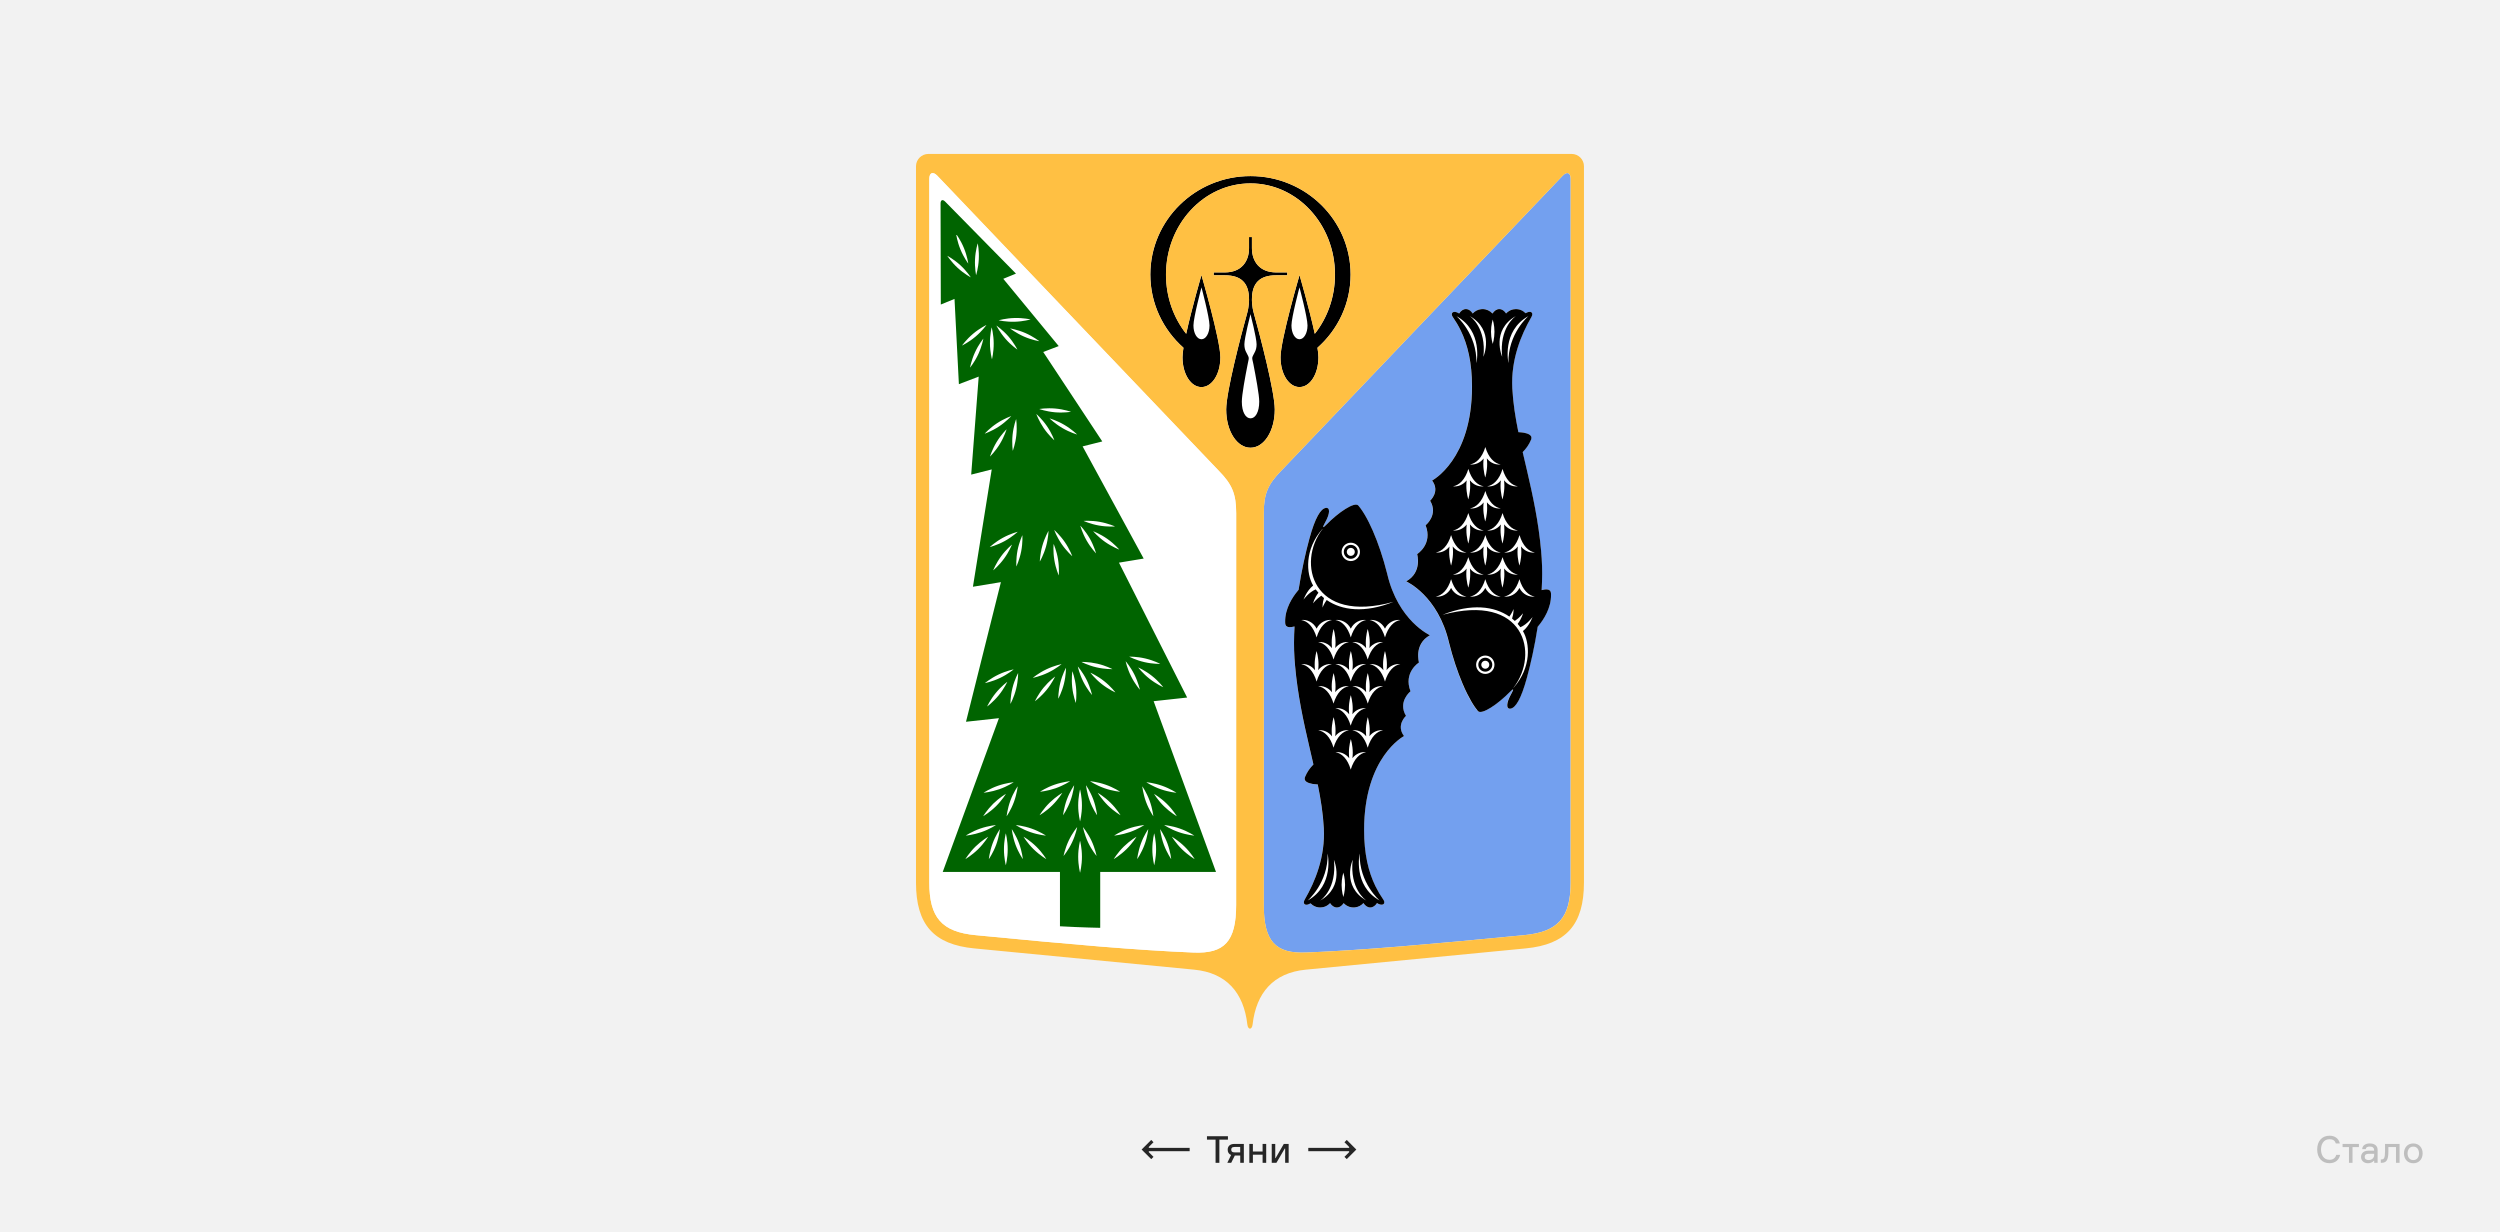
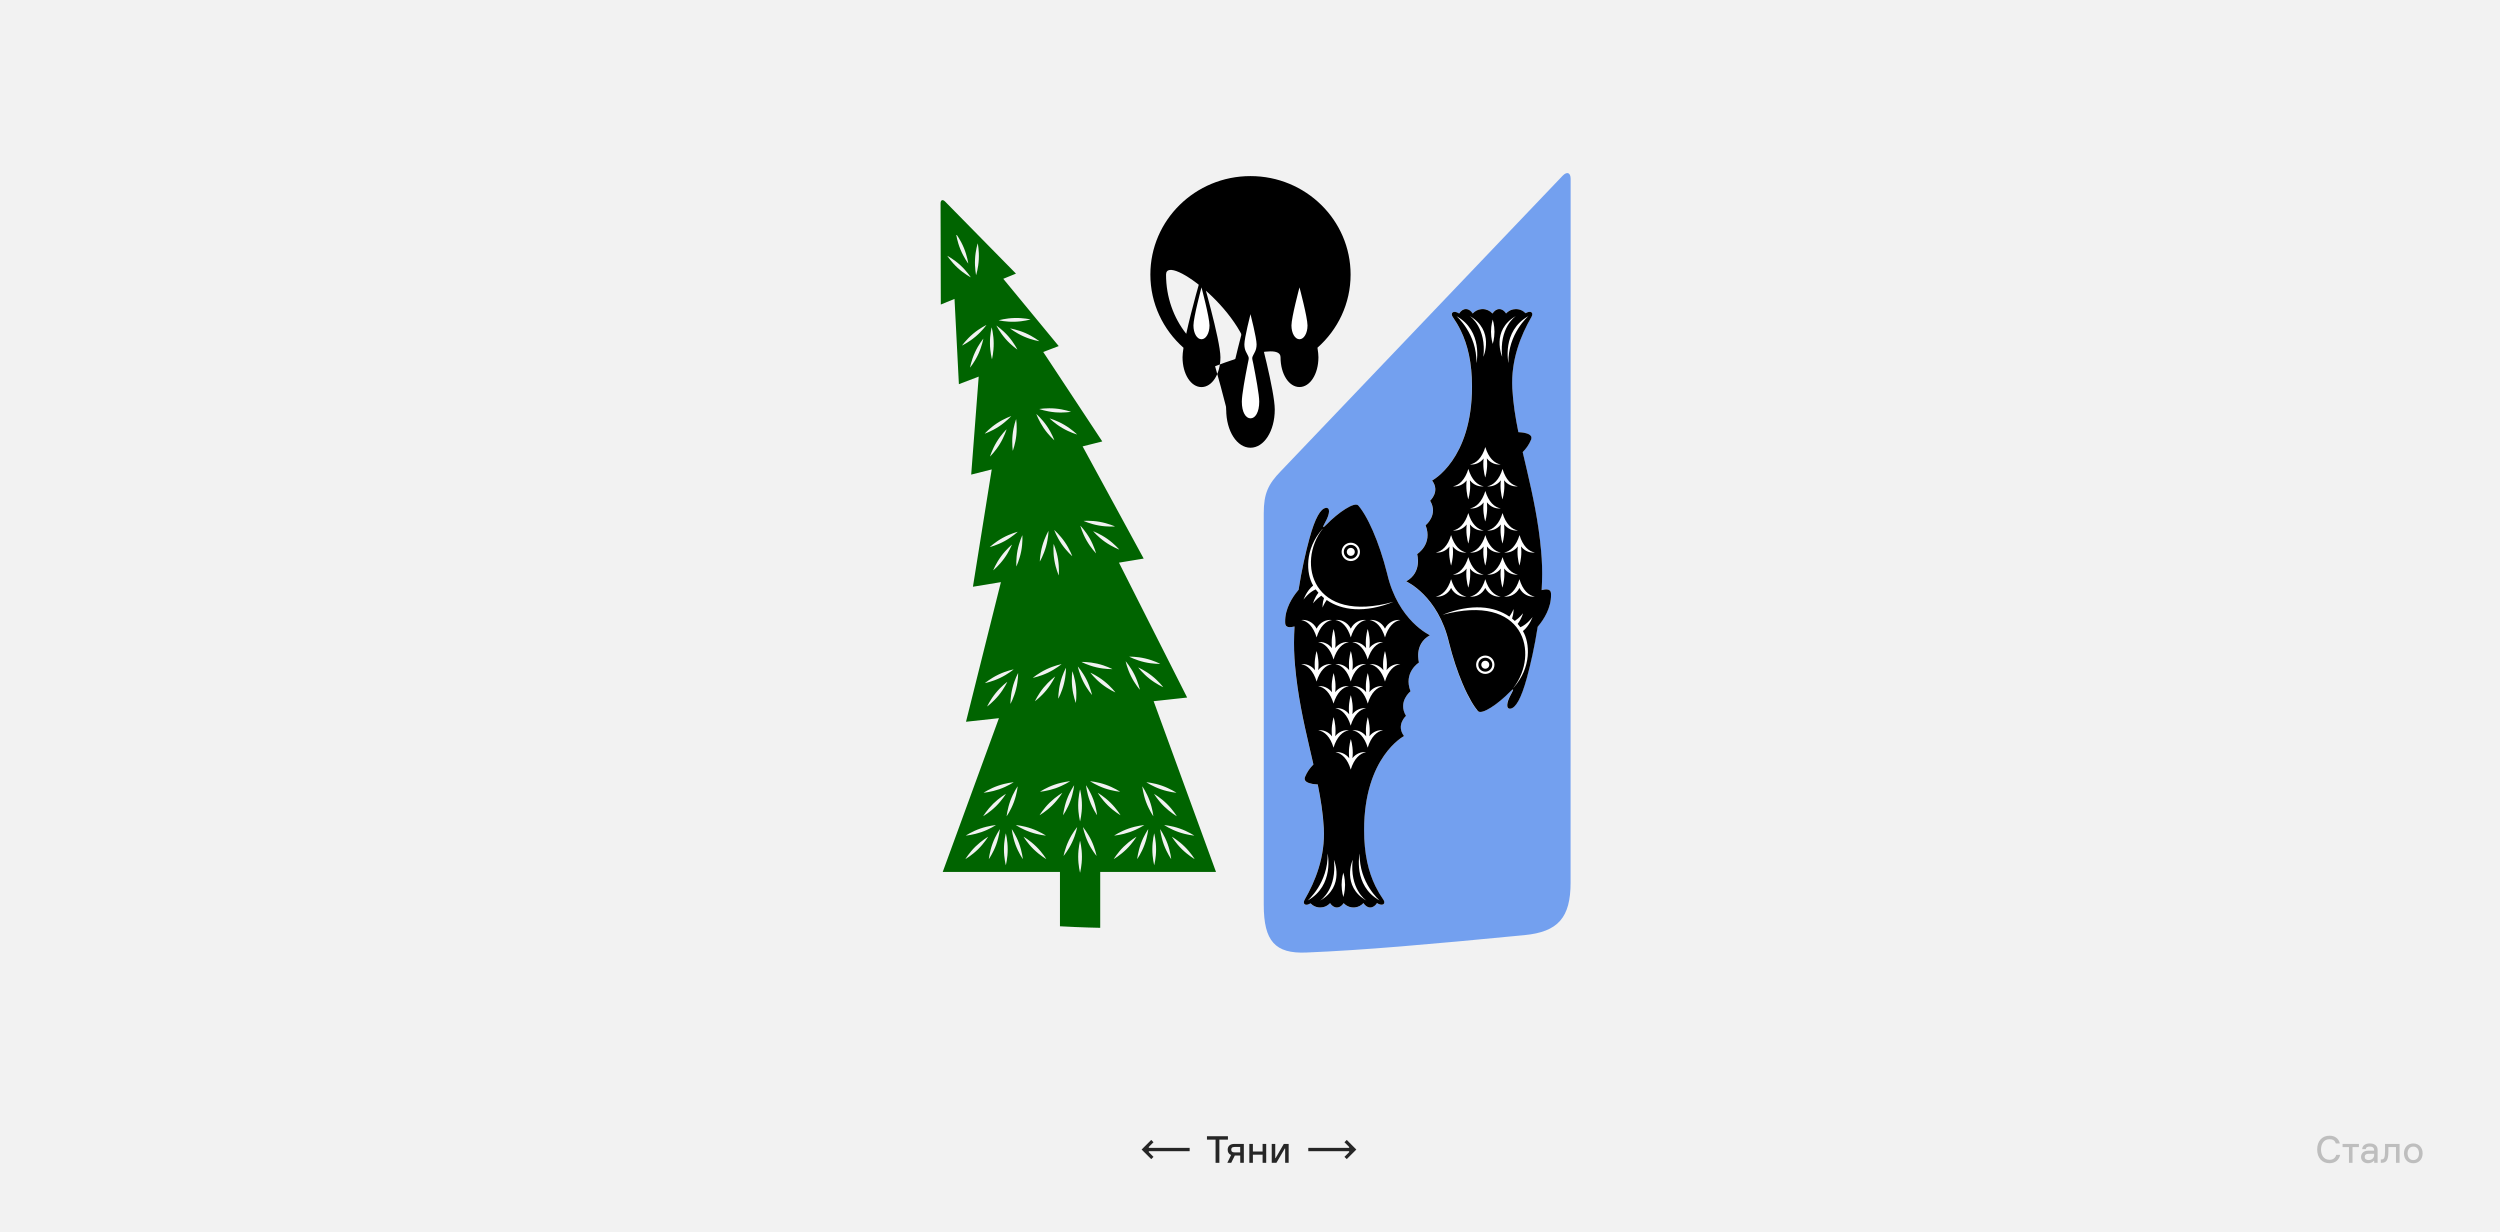
<svg xmlns="http://www.w3.org/2000/svg" version="1.1" id="Слой_1" x="0px" y="0px" viewBox="0 0 5199 2563.1" style="enable-background:new 0 0 5199 2563.1;" xml:space="preserve">
  <style type="text/css">
	.st0{fill:#F2F2F2;}
	.st1{fill:none;}
	.st2{fill:#73A0EF;}
	.st3{fill:#FFC043;}
	.st4{fill:#FFFFFF;}
	.st5{fill:#006400;}
	.st6{fill:#262626;}
	.st7{fill:#BEBEBE;}
</style>
  <rect y="0" class="st0" width="5199" height="2563.1" />
  <g>
    <g>
      <g>
        <path class="st1" d="M1949.1,365.3c-9-9.3-16.5-6.2-16.5,6.7v1463.5c0,72.9,26,102.5,96,109.3c199.2,19.3,334.4,31.3,453.5,36.2     c64.4,2.6,88.6-23.2,88.6-99.2v-814.1c0-41.1-9-60.7-36.1-88.4L1949.1,365.3z" />
        <path class="st1" d="M3249.9,365.3l-585.6,613.9c-27.1,27.7-36.1,47.3-36.1,88.4v814.1c0,75.9,24,101.8,88.3,99.2     c119.1-4.9,254.4-16.9,453.8-36.2c70-6.8,96-36.4,96-109.3V372C3266.3,359,3258.9,356,3249.9,365.3z" />
-         <path d="M2808.7,571c0-113.1-93.2-204.8-208.2-204.8s-208.2,91.7-208.2,204.8c0,60.4,26.6,114.7,68.9,152.2     c-1.3,8.1-2,14.8-2,19.8c0,35.3,17.6,62,39.4,62s39.4-26.7,39.4-62c0-35.9-39.4-171-39.4-171s-20.3,69.6-31.7,122.2     c-26.2-33.1-42-76.1-42-123.1c0-104.7,78.7-189.7,175.7-189.7s175.7,84.9,175.7,189.7c0,47-15.8,89.9-42,123.1     c-11.5-52.6-31.7-122.2-31.7-122.2S2663,707,2663,742.9c0,35.3,17.6,62,39.4,62s39.4-26.7,39.4-62c0-4.9-0.7-11.7-2-19.8     C2782.1,685.7,2808.7,631.4,2808.7,571z" />
+         <path d="M2808.7,571c0-113.1-93.2-204.8-208.2-204.8s-208.2,91.7-208.2,204.8c0,60.4,26.6,114.7,68.9,152.2     c-1.3,8.1-2,14.8-2,19.8c0,35.3,17.6,62,39.4,62s39.4-26.7,39.4-62c0-35.9-39.4-171-39.4-171s-20.3,69.6-31.7,122.2     c-26.2-33.1-42-76.1-42-123.1s175.7,84.9,175.7,189.7c0,47-15.8,89.9-42,123.1     c-11.5-52.6-31.7-122.2-31.7-122.2S2663,707,2663,742.9c0,35.3,17.6,62,39.4,62s39.4-26.7,39.4-62c0-4.9-0.7-11.7-2-19.8     C2782.1,685.7,2808.7,631.4,2808.7,571z" />
        <path d="M2651,851.6c0-36.7-30.6-154.1-43.6-200.3c-4.2-14.8-3.9-28.4-3.9-28.4c0-34.2,16.1-50.4,50.4-50.4h23.1v-6h-23.1     c-34.2,0-50.4-22.6-50.4-50.4V493h-6v23.1c0,27.8-16.1,50.4-50.4,50.4H2524v6h23.1c34.2,0,50.4,16.1,50.4,50.4     c0,0,0.3,13.5-3.9,28.4c-13,46.2-43.6,163.7-43.6,200.3c0,45.3,22.6,79.5,50.5,79.5S2651,896.9,2651,851.6z" />
        <g>
          <path class="st1" d="M2651,851.6c0-36.7-30.6-154.1-43.6-200.3c-4.2-14.8-3.9-28.4-3.9-28.4c0-34.2,16.1-50.4,50.4-50.4h23.1v-6      h-23.1c-34.2,0-50.4-22.6-50.4-50.4V493h-6v23.1c0,27.8-16.1,50.4-50.4,50.4H2524v6h23.1c34.2,0,50.4,16.1,50.4,50.4      c0,0,0.3,13.5-3.9,28.4c-13,46.2-43.6,163.7-43.6,200.3c0,45.3,22.6,79.5,50.5,79.5S2651,896.9,2651,851.6z" />
          <path class="st1" d="M2461.2,723.1c-1.3,8.1-2,14.8-2,19.8c0,35.3,17.6,62,39.4,62s39.4-26.7,39.4-62c0-35.9-39.4-171-39.4-171      s-20.3,69.6-31.7,122.2c-26.2-33.1-42-76.1-42-123.1c0-104.7,78.7-189.7,175.7-189.7s175.7,84.9,175.7,189.7      c0,47-15.8,89.9-42,123.1c-11.5-52.6-31.7-122.2-31.7-122.2S2663,707,2663,742.9c0,35.3,17.6,62,39.4,62s39.4-26.7,39.4-62      c0-4.9-0.7-11.7-2-19.8c42.3-37.5,68.9-91.8,68.9-152.2c0-113.1-93.2-204.8-208.2-204.8s-208.2,91.7-208.2,204.8      C2392.3,631.4,2418.9,685.7,2461.2,723.1z" />
          <path class="st2" d="M3266.3,372c0-12.9-7.4-16-16.5-6.7l-585.6,613.9c-27.1,27.7-36.1,47.3-36.1,88.4v814.1      c0,75.9,24,101.8,88.3,99.2c119.1-4.9,254.4-16.9,453.8-36.2c70-6.8,96-36.4,96-109.3L3266.3,372L3266.3,372z" />
-           <path class="st3" d="M3268.3,320.1H1930.7c-14.2,0-25.8,11.6-25.8,25.8v1489.5c0,87.9,37.4,128.8,121.1,136.9l457.3,44.2      c67.7,6.5,103.2,48.4,110.7,114c1.3,11.6,9.6,11.6,10.9,0c7.5-65.6,43.1-107.5,110.7-114l457.3-44.2      c83.7-8.1,121.1-49,121.1-136.9V345.9C3294.1,331.7,3282.5,320.1,3268.3,320.1z M3170.3,1944.7      c-199.4,19.3-334.6,31.4-453.8,36.2c-64.3,2.6-88.3-23.3-88.3-99.2v-814.1c0-41.1,9-60.7,36.1-88.4l585.6-613.9      c9-9.3,16.5-6.2,16.5,6.7v1463.5C3266.3,1908.3,3240.3,1937.9,3170.3,1944.7z M2600.5,366.2c115,0,208.2,91.7,208.2,204.8      c0,60.4-26.6,114.7-68.9,152.2c1.3,8.1,2,14.8,2,19.8c0,35.3-17.6,62-39.4,62s-39.4-26.7-39.4-62c0-35.9,39.4-171,39.4-171      s20.3,69.6,31.7,122.2c26.2-33.1,42-76.1,42-123.1c0-104.7-78.7-189.7-175.7-189.7s-175.7,84.9-175.7,189.7      c0,47,15.8,89.9,42,123.1c11.5-52.6,31.7-122.2,31.7-122.2s39.4,135.1,39.4,171c0,35.3-17.6,62-39.4,62s-39.4-26.7-39.4-62      c0-4.9,0.7-11.7,2-19.8c-42.3-37.5-68.9-91.8-68.9-152.2C2392.3,457.9,2485.5,366.2,2600.5,366.2z M2570.7,1881.7      c0,76-24.2,101.8-88.6,99.2c-119-4.9-254.3-16.9-453.5-36.2c-70-6.8-96-36.4-96-109.3V372c0-12.9,7.4-16,16.5-6.7l585.6,613.9      c27.1,27.7,36.1,47.3,36.1,88.4L2570.7,1881.7L2570.7,1881.7z M2600.5,931.1c-27.9,0-50.5-34.2-50.5-79.5      c0-36.7,30.6-154.1,43.6-200.3c4.2-14.8,3.9-28.4,3.9-28.4c0-34.2-16.1-50.4-50.4-50.4H2524v-6h23.1c34.2,0,50.4-22.6,50.4-50.4      V493h6v23.1c0,27.8,16.1,50.4,50.4,50.4h23.1v6h-23.1c-34.2,0-50.4,16.1-50.4,50.4c0,0-0.3,13.5,3.9,28.4      c13,46.2,43.6,163.7,43.6,200.3C2651,896.9,2628.4,931.1,2600.5,931.1z" />
        </g>
      </g>
      <g>
        <g>
-           <path class="st4" d="M2570.7,1881.7c0,76-24.2,101.8-88.6,99.2c-119-4.9-254.3-16.9-453.5-36.2c-70-6.8-96-36.4-96-109.3V372      c0-12.9,7.4-16,16.5-6.7l585.6,613.9c27.1,27.7,36.1,47.3,36.1,88.4L2570.7,1881.7L2570.7,1881.7z" />
-         </g>
+           </g>
      </g>
      <path class="st4" d="M2498.6,705.5c9.2,0,16.7-12.4,16.7-28.7c0-16.6-16.7-79.2-16.7-79.2s-16.7,62.6-16.7,79.2    C2481.9,693.2,2489.3,705.5,2498.6,705.5z" />
      <path class="st4" d="M2610,731.3c2-4,3.2-9.3,3.2-15.2c0-13.2-12.7-62.8-12.7-62.8s-12.7,49.6-12.7,62.8c0,6,1.2,11.3,3.2,15.2    c7.4,14.7,6.8,10.2,3.7,25.8c-5.3,26.6-12.2,64.2-12.2,78.1c0,22,8.1,34.8,18.1,34.8s18.1-12.8,18.1-34.8c0-13.9-7-51.5-12.2-78.1    C2603.2,741.5,2602.6,746,2610,731.3z" />
      <path class="st4" d="M2702.4,597.6c0,0-16.7,62.6-16.7,79.2c0,16.4,7.5,28.7,16.7,28.7s16.7-12.4,16.7-28.7    C2719.1,660.2,2702.4,597.6,2702.4,597.6z" />
      <path class="st5" d="M2468.8,1450.6L2327,1170.1l51.4-8.5l-127-233.3l40.9-10.3l-122.8-186l32.2-12.3l-115.3-139.9l26.4-10.8    l-147.2-149.7c-5.3-5.4-9.7-3.6-9.6,4l0.5,210l28.5-11.7l9.1,177.3l41.2-15.7L2019.7,987l42.7-10.8l-39.1,244l58.2-9.6    l-72.6,290.4l68.5-7.5l-116.9,319.8h243.8v113c44.8,2.5,83.7,3.2,83.7,3.2v-116.2h240.8l-129.7-355.1L2468.8,1450.6z     M2375.5,1635.2c0,0,8.8,12.6,15.2,29.8c6.3,17.2,7.8,32.5,7.8,32.5s-8.8-12.6-15.2-29.8C2377,1650.5,2375.5,1635.2,2375.5,1635.2    z M2379.6,1715.8c0,0-12.7,8.6-30,14.6s-32.6,7.3-32.6,7.3s12.7-8.6,30-14.6C2364.3,1717,2379.6,1715.8,2379.6,1715.8z     M2252.1,1720c0,0,9.9,11.8,17.7,28.3c7.8,16.6,10.6,31.7,10.6,31.7s-9.9-11.8-17.7-28.3C2254.9,1735.1,2252.1,1720,2252.1,1720z     M2266.3,1665.5c-6.3-17.2-7.8-32.5-7.8-32.5s8.8,12.6,15.2,29.8c6.3,17.2,7.8,32.5,7.8,32.5S2272.6,1682.7,2266.3,1665.5z     M2266.8,1624.6c0,0,15.3,1.2,32.6,7.3c17.3,6,30,14.6,30,14.6s-15.3-1.2-32.6-7.3C2279.5,1633.1,2266.8,1624.6,2266.8,1624.6z     M2250,1674.9c0,18.3-3.9,33.2-3.9,33.2s-3.9-14.9-3.9-33.2c0-18.3,3.9-33.2,3.9-33.2S2250,1656.6,2250,1674.9z M2218.6,1662.8    c6.3-17.2,15.2-29.8,15.2-29.8s-1.5,15.3-7.8,32.5s-15.2,29.8-15.2,29.8S2212.3,1680,2218.6,1662.8z M2195.4,1639.2    c-17.3,6-32.6,7.3-32.6,7.3s12.7-8.6,30-14.6s32.6-7.3,32.6-7.3S2212.7,1633.1,2195.4,1639.2z M2229.5,1751.7    c-7.8,16.6-17.7,28.3-17.7,28.3s2.8-15.1,10.6-31.7s17.7-28.3,17.7-28.3S2237.4,1735.1,2229.5,1751.7z M2145.1,1723.1    c17.3,6,30,14.6,30,14.6s-15.3-1.2-32.6-7.3c-17.3-6-30-14.6-30-14.6S2127.8,1717,2145.1,1723.1z M2108.6,1667.7    c-6.3,17.2-15.2,29.8-15.2,29.8s1.5-15.3,7.8-32.5s15.2-29.8,15.2-29.8S2114.9,1650.5,2108.6,1667.7z M2075.5,1634    c17.3-6,32.6-7.3,32.6-7.3s-12.7,8.6-30,14.6s-32.6,7.3-32.6,7.3S2058.2,1640,2075.5,1634z M2065.5,1671.4    c13.1-12.8,26.4-20.5,26.4-20.5s-7.9,13.2-20.9,26c-13.1,12.8-26.4,20.5-26.4,20.5S2052.5,1684.3,2065.5,1671.4z M2038.5,1723.1    c17.3-6,32.6-7.3,32.6-7.3s-12.7,8.6-30,14.6s-32.6,7.3-32.6,7.3S2021.2,1729.1,2038.5,1723.1z M2034,1766.1    c-13.1,12.8-26.4,20.5-26.4,20.5s7.9-13.2,20.9-26c13.1-12.8,26.4-20.5,26.4-20.5S2047,1753.3,2034,1766.1z M2071.6,1756.8    c-6.3,17.2-15.2,29.8-15.2,29.8s1.5-15.3,7.8-32.5s15.2-29.8,15.2-29.8S2077.9,1739.6,2071.6,1756.8z M2091.7,1799.4    c0,0-3.9-14.9-3.9-33.2c0-18.3,3.9-33.2,3.9-33.2s3.9,14.9,3.9,33.2C2095.7,1784.5,2091.7,1799.4,2091.7,1799.4z M2111.9,1756.8    c-6.3-17.2-7.8-32.5-7.8-32.5s8.8,12.6,15.2,29.8c6.3,17.2,7.8,32.5,7.8,32.5S2118.3,1774,2111.9,1756.8z M2149.5,1766.1    c-13.1-12.8-20.9-26-20.9-26s13.3,7.6,26.4,20.5c13.1,12.8,20.9,26,20.9,26S2162.6,1778.9,2149.5,1766.1z M2161.9,1695.3    c0,0,7.9-13.2,20.9-26c13.1-12.8,26.4-20.5,26.4-20.5s-7.9,13.2-20.9,26C2175.3,1687.7,2161.9,1695.3,2161.9,1695.3z     M2246.1,1814.9c0,0-3.9-14.9-3.9-33.2c0-18.3,3.9-33.2,3.9-33.2s3.9,14.9,3.9,33.2S2246.1,1814.9,2246.1,1814.9z M2282.9,1648.8    c0,0,13.3,7.6,26.4,20.5c13.1,12.8,20.9,26,20.9,26s-13.3-7.6-26.4-20.5C2290.8,1662,2282.9,1648.8,2282.9,1648.8z M2342.5,1766.1    c-13.1,12.8-26.4,20.5-26.4,20.5s7.9-13.2,20.9-26c13.1-12.8,26.4-20.5,26.4-20.5S2355.6,1753.3,2342.5,1766.1z M2380.1,1756.8    c-6.3,17.2-15.2,29.8-15.2,29.8s1.5-15.3,7.8-32.5s15.2-29.8,15.2-29.8S2386.5,1739.6,2380.1,1756.8z M2400.3,1799.4    c0,0-3.9-14.9-3.9-33.2c0-18.3,3.9-33.2,3.9-33.2s3.9,14.9,3.9,33.2S2400.3,1799.4,2400.3,1799.4z M2420.4,1756.8    c-6.3-17.2-7.8-32.5-7.8-32.5s8.8,12.6,15.2,29.8c6.3,17.2,7.8,32.5,7.8,32.5S2426.8,1774,2420.4,1756.8z M2458,1766.1    c-13.1-12.8-20.9-26-20.9-26s13.3,7.6,26.4,20.5c13.1,12.8,20.9,26,20.9,26S2471.1,1778.9,2458,1766.1z M2483.6,1737.7    c0,0-15.3-1.2-32.6-7.3c-17.3-6-30-14.6-30-14.6s15.3,1.2,32.6,7.3C2470.9,1729.1,2483.6,1737.7,2483.6,1737.7z M2420.9,1677    c-13.1-12.8-20.9-26-20.9-26s13.3,7.6,26.4,20.5c13.1,12.8,20.9,26,20.9,26S2434,1689.8,2420.9,1677z M2446.5,1648.6    c0,0-15.3-1.2-32.6-7.3c-17.3-6-30-14.6-30-14.6s15.3,1.2,32.6,7.3C2433.7,1640,2446.5,1648.6,2446.5,1648.6z M2390.6,1411.6    c-14.4-11.3-23.6-23.6-23.6-23.6s14.1,6.1,28.5,17.5c14.4,11.3,23.6,23.6,23.6,23.6S2405,1422.9,2390.6,1411.6z M2237.3,1461.9    c0,0-5.5-14.3-7.5-32.6c-2-18.2,0.3-33.4,0.3-33.4s5.5,14.3,7.5,32.6C2239.6,1446.7,2237.3,1461.9,2237.3,1461.9z M2179.4,1398.9    c-16.5,7.9-31.6,10.8-31.6,10.8s11.7-9.9,28.3-17.8c16.5-7.9,31.6-10.8,31.6-10.8S2195.9,1391,2179.4,1398.9z M2194.2,1406.9    c0,0-6.4,14-18,28.2s-24,23.2-24,23.2s6.4-14,18-28.2C2181.8,1416,2194.2,1406.9,2194.2,1406.9z M2205,1419.9    c4.4-17.8,11.8-31.2,11.8-31.2s0.2,15.4-4.2,33.1c-4.4,17.8-11.8,31.2-11.8,31.2S2200.6,1437.7,2205,1419.9z M2201.8,1196.7    c0,0-6.3-14-9.2-32.1c-3-18.1-1.5-33.4-1.5-33.4s6.3,14,9.2,32.1C2203.2,1181.4,2201.8,1196.7,2201.8,1196.7z M2180.5,1104    c0,0-0.3,15.4-5.3,33s-12.8,30.8-12.8,30.8s0.3-15.4,5.3-33C2172.7,1117.3,2180.5,1104,2180.5,1104z M2155.1,860.9    c0,0,11.6,10,22,25.1s15.5,29.6,15.5,29.6s-11.6-10-22-25.1C2160.3,875.3,2155.1,860.9,2155.1,860.9z M2279.4,1150.8    c0,0-10.7-11-19.8-26.9s-13-30.8-13-30.8s10.7,11,19.8,26.9C2275.4,1136,2279.4,1150.8,2279.4,1150.8z M2214.3,1127.2    c10.4,15.1,15.6,29.5,15.6,29.5s-11.6-10-22-25.1s-15.6-29.5-15.6-29.5S2203.9,1112.1,2214.3,1127.2z M2282,1380.2    c17.9,4.1,31.4,11.3,31.4,11.3s-15.4,0.5-33.2-3.7c-17.9-4.1-31.4-11.3-31.4-11.3S2264.1,1376.1,2282,1380.2z M2259.7,1413.9    c8.2,16.4,11.3,31.4,11.3,31.4s-10.1-11.5-18.3-27.9s-11.3-31.4-11.3-31.4S2251.5,1397.5,2259.7,1413.9z M2267.5,1398.9    c0,0,14.1,6.1,28.5,17.5c14.4,11.3,23.6,23.6,23.6,23.6s-14.1-6.1-28.5-17.5C2276.7,1411.2,2267.5,1398.9,2267.5,1398.9z     M2370.5,1434.4c0,0-10.1-11.5-18.3-27.9s-11.3-31.4-11.3-31.4s10.1,11.5,18.3,27.9C2367.3,1419.4,2370.5,1434.4,2370.5,1434.4z     M2412.9,1380.6c0,0-15.4,0.5-33.2-3.7c-17.9-4.1-31.4-11.3-31.4-11.3s15.3-0.5,33.2,3.7    C2399.3,1373.4,2412.9,1380.6,2412.9,1380.6z M2327.6,1142.9c0,0-14.4-5.4-29.4-15.9s-24.9-22.3-24.9-22.3s14.4,5.4,29.4,15.9    C2317.7,1131.1,2327.6,1142.9,2327.6,1142.9z M2318.8,1094.8c0,0-15.3,1.3-33.4-1.9c-18-3.2-32-9.6-32-9.6s15.3-1.3,33.4,1.9    C2304.8,1088.4,2318.8,1094.8,2318.8,1094.8z M2209.4,890.2c-15.8-9.2-26.7-20.1-26.7-20.1s14.8,4.1,30.6,13.4    c15.8,9.2,26.7,20.1,26.7,20.1S2225.2,899.5,2209.4,890.2z M2193.9,857.4c-18.2-1.6-32.7-6.8-32.7-6.8s15.1-2.6,33.4-1    c18.2,1.6,32.7,6.8,32.7,6.8S2212.1,859,2193.9,857.4z M2113.6,904.9c-1.9,18.2-7.4,32.6-7.4,32.6s-2.3-15.2-0.4-33.4    c1.9-18.2,7.4-32.6,7.4-32.6S2115.5,886.7,2113.6,904.9z M2091,704.6c-12-13.8-18.9-27.6-18.9-27.6s12.7,8.6,24.8,22.4    c12,13.8,18.9,27.6,18.9,27.6S2103,718.4,2091,704.6z M2062.9,747.1c0,0-4.1-14.8-4.2-33.1c-0.2-18.3,3.6-33.2,3.6-33.2    s4.1,14.8,4.2,33.1C2066.7,732.2,2062.9,747.1,2062.9,747.1z M2129.4,699.9c-16.8-7.4-28.8-16.9-28.8-16.9s15.2,2.4,32,9.7    c16.8,7.4,28.8,16.9,28.8,16.9S2146.2,707.3,2129.4,699.9z M2110.1,669.1c-18.3,0.5-33.3-3-33.3-3s14.7-4.3,33.1-4.8    s33.3,3,33.3,3S2128.5,668.6,2110.1,669.1z M2035.5,539.3c-0.9,18.3-5.6,32.9-5.6,32.9s-3.2-15-2.2-33.3    c0.9-18.3,5.6-32.9,5.6-32.9S2036.5,521,2035.5,539.3z M2013.6,548.1c0,0-9.3-12.3-16.2-29.2c-7-16.9-9-32.2-9-32.2    s9.3,12.3,16.2,29.2C2011.6,532.9,2013.6,548.1,2013.6,548.1z M1970,532c0,0,13.6,7.1,27.1,19.5s21.8,25.3,21.8,25.3    s-13.6-7.1-27.1-19.5C1978.3,544.9,1970,532,1970,532z M2023.5,694.2c14-11.8,27.9-18.4,27.9-18.4s-8.8,12.6-22.9,24.4    c-14,11.8-27.9,18.4-27.9,18.4S2009.5,706,2023.5,694.2z M2034.7,736c-7.6,16.7-17.4,28.5-17.4,28.5s2.6-15.1,10.3-31.8    c7.6-16.7,17.4-28.5,17.4-28.5S2042.3,719.3,2034.7,736z M2073.2,880.3c15.3-10.1,29.8-15,29.8-15s-10.2,11.4-25.5,21.6    c-15.3,10.1-29.8,15-29.8,15S2057.9,890.4,2073.2,880.3z M2058.8,949.4c0,0,4.4-14.7,13.9-30.4s20.6-26.3,20.6-26.3    s-4.4,14.7-13.9,30.4C2069.9,938.8,2058.8,949.4,2058.8,949.4z M2123.7,1146.3c-3.5,18-10.1,31.8-10.1,31.8s-1-15.3,2.4-33.3    c3.5-18,10.1-31.8,10.1-31.8S2127.2,1128.3,2123.7,1146.3z M2085.5,1118.4c16.1-8.8,31-12.5,31-12.5s-11.2,10.5-27.2,19.3    c-16.1,8.8-31,12.5-31,12.5S2069.4,1127.2,2085.5,1118.4z M2088.1,1161.6c-10.8,14.8-22.7,24.5-22.7,24.5s5.6-14.3,16.4-29.1    c10.8-14.8,22.7-24.5,22.7-24.5S2098.9,1146.8,2088.1,1161.6z M2076.5,1402.8c16.5-7.9,31.6-10.8,31.6-10.8s-11.7,9.9-28.3,17.8    c-16.5,7.9-31.6,10.8-31.6,10.8S2060,1410.7,2076.5,1402.8z M2052.8,1469.3c0,0,6.4-14,18-28.2s24-23.2,24-23.2s-6.4,14-18,28.2    C2065.2,1460.2,2052.8,1469.3,2052.8,1469.3z M2113.1,1432.7c-4.4,17.8-11.8,31.2-11.8,31.2s-0.2-15.4,4.2-33.1    c4.4-17.8,11.8-31.2,11.8-31.2S2117.6,1414.9,2113.1,1432.7z" />
      <g>
        <path class="st4" d="M2973.9,1321c0,0-66.4-29.3-89.2-127.7l0,0l0,0l0,0c-8.4-33.4-18.9-64.3-30-89.7c-2.6-6-5.3-11.6-7.9-16.9     c-1.3-2.7-2.7-5.2-4-7.7c-6-11.2-12.1-20.5-18-27.5c-7.6-9.1-42.2,14.6-66.5,39.6c-7.6,8-9.1,6.9-3.1-3.7     c10.9-19.2,11.3-32.6,1.6-31c-10.5,1.8-21.9,20-33.9,64c-7.7,28.1-16.2,65.6-22.5,106.3c-0.6,0.7-1.3,1.5-2,2.4     c-10.2,12.3-26.5,36.4-25.9,64.4c0,1,0.1,1.9,0.1,2.9c0.6,9.4,10.5,8.9,19.4,6.5c-1.3,22.5-1.5,44.8-0.1,66     c0.3,5.2,0.8,10.3,1.2,15.4c5.4,61.1,17.4,115.9,29.4,167.5c3,12.9,6,25.6,8.8,38.1c-7.1,7.1-13.4,15.7-17.5,26     c-0.2,0.4-0.3,0.8-0.4,1.2c-2.3,8.1,6.9,11.6,15.8,13.2c1.3,0.2,2.5,0.4,3.7,0.5c2.8,0.3,5.4,0.5,7.4,0.6     c6.2,30.6,11,60.7,12.6,90.9c3.2,59.2-18,111.1-39.6,148.3c-3.6,6.3-1.9,10.9,3.2,11c2.3,0.1,5.3-0.8,8.8-2.9     c1.3,1.3,2.7,2.5,4.2,3.6c4.5,3.2,10,5,15.8,5c2,0,4-0.2,5.9-0.6c5.7-1.2,10.8-4.3,14.7-8.5l0,0c3.6,5.6,8.6,9.1,14.1,9.1     c2.1,0,4.1-0.5,5.9-1.4c3.1-1.5,5.9-4.2,8.2-7.7l0,0l0,0c3.3,3.5,7.4,6.2,11.9,7.7c2.7,0.9,5.6,1.4,8.7,1.4c1,0,2-0.1,3-0.2     c6.9-0.7,13-4,17.6-9l0,0c3.6,5.7,8.6,9.2,14.1,9.2l0,0c5.5,0,10.5-3.5,14.1-9.2l0,0c3.7,2.4,6.9,3.4,9.5,3.4     c5.1,0,7.3-4,4.5-9.3c-0.3-0.5-0.6-1.1-1-1.6c-6-8.6-11.4-17.7-16.3-27.7c-14.5-29.8-23.5-66.8-23.5-116.7     c0-152.4,83-195.4,83-195.4c-17.2-22.8,4.1-42,4.1-42c-17.6-29.5,9.4-51.1,9.4-51.1c-15.3-39.4,17.6-59.9,17.6-59.9     S2940,1339.8,2973.9,1321z" />
        <path class="st4" d="M2923.9,1209.1c0,0,66.4,29.3,89.2,127.7l0,0l0,0l0,0c8.4,33.4,18.9,64.3,30,89.7c2.6,6,5.3,11.6,7.9,16.9     c1.3,2.7,2.7,5.2,4,7.7c6,11.2,12.1,20.5,18,27.5c7.6,9.1,42.2-14.6,66.5-39.6c7.6-8,9.1-6.9,3.1,3.7     c-10.9,19.2-11.3,32.6-1.6,31c10.5-1.8,21.9-20,33.9-64c7.7-28.1,16.2-65.6,22.5-106.3c0.6-0.7,1.3-1.5,2-2.4     c10.2-12.3,26.5-36.4,25.9-64.4c0-1-0.1-1.9-0.1-2.9c-0.6-9.4-10.5-8.9-19.4-6.5c1.3-22.5,1.5-44.8,0.1-66     c-0.3-5.2-0.8-10.3-1.2-15.4c-5.4-61.1-17.4-115.9-29.4-167.5c-3-12.9-6-25.6-8.9-38.1c7.1-7.1,13.4-15.7,17.5-26     c0.2-0.4,0.3-0.8,0.4-1.2c2.3-8.1-6.9-11.6-15.8-13.2c-1.3-0.2-2.5-0.4-3.7-0.5c-2.8-0.3-5.4-0.5-7.4-0.6     c-6.2-30.6-11-60.7-12.6-90.9c-3.2-59.2,18-111.1,39.6-148.3c3.6-6.3,1.9-10.9-3.2-11c-2.3-0.1-5.3,0.8-8.8,2.9     c-1.3-1.3-2.7-2.5-4.2-3.6c-4.5-3.2-10-5-15.8-5c-2,0-4,0.2-5.9,0.6c-5.7,1.2-10.8,4.3-14.7,8.5l0,0c-3.6-5.6-8.6-9.1-14.1-9.1     c-2.1,0-4.1,0.5-5.9,1.4c-3.1,1.5-5.9,4.2-8.2,7.7l0,0l0,0c-3.3-3.5-7.4-6.2-11.9-7.7c-2.7-0.9-5.6-1.4-8.7-1.4c-1,0-2,0.1-3,0.2     c-6.9,0.7-13,4-17.6,9l0,0c-3.6-5.7-8.6-9.2-14.1-9.2l0,0c-5.5,0-10.5,3.5-14.1,9.2l0,0c-3.7-2.4-6.9-3.4-9.5-3.4     c-5.1,0-7.3,4-4.5,9.3c0.3,0.5,0.6,1.1,1,1.6c6,8.6,11.4,17.7,16.3,27.7C3052,717,3061,754,3061,803.9c0,152.4-83,195.4-83,195.4     c17.2,22.8-4.1,42-4.1,42c17.6,29.5-9.4,51.1-9.4,51.1c15.3,39.4-17.6,59.9-17.6,59.9S2957.9,1190.3,2923.9,1209.1z" />
        <path d="M2758.3,1091C2758.6,1090.7,2758,1091.3,2758.3,1091L2758.3,1091z" />
        <path d="M2884.8,1193.2L2884.8,1193.2L2884.8,1193.2L2884.8,1193.2c-8.4-33.4-18.9-64.3-30-89.7c-2.6-6-5.3-11.6-7.9-16.9     c-1.3-2.7-2.7-5.2-4-7.7c-6-11.2-12.1-20.5-18-27.5c-7.6-9.1-42.2,14.6-66.5,39.6c-7.6,8-9.1,6.9-3.1-3.7     c10.9-19.2,11.3-32.6,1.6-31c-10.5,1.8-21.9,20-33.9,64c-7.7,28.1-16.2,65.6-22.5,106.3c-0.6,0.7-1.3,1.5-2,2.4     c-10.2,12.3-26.5,36.4-25.9,64.4c0,1,0.1,1.9,0.1,2.9c0.6,9.4,10.5,8.9,19.4,6.5c-1.3,22.5-1.5,44.8-0.1,66     c0.3,5.2,0.8,10.3,1.2,15.4c5.4,61.1,17.4,115.9,29.4,167.5c3,12.9,6,25.6,8.8,38.1c-7.1,7.1-13.4,15.7-17.5,26     c-0.2,0.4-0.3,0.8-0.4,1.2c-2.3,8.1,6.9,11.6,15.8,13.2c1.3,0.2,2.5,0.4,3.7,0.5c2.8,0.3,5.4,0.5,7.4,0.6     c6.2,30.6,11,60.7,12.6,90.9c3.2,59.2-18,111.1-39.6,148.3c-3.6,6.3-1.9,10.9,3.2,11c2.3,0.1,5.3-0.8,8.8-2.9     c1.3,1.3,2.7,2.5,4.2,3.6c4.5,3.2,10,5,15.8,5c2,0,4-0.2,5.9-0.6c5.7-1.2,10.8-4.3,14.7-8.5l0,0c3.6,5.6,8.6,9.1,14.1,9.1     c2.1,0,4.1-0.5,5.9-1.4c3.1-1.5,5.9-4.2,8.2-7.7l0,0l0,0c3.3,3.5,7.4,6.2,11.9,7.7c2.7,0.9,5.6,1.4,8.7,1.4c1,0,2-0.1,3-0.2     c6.9-0.7,13-4,17.6-9l0,0c3.6,5.7,8.6,9.2,14.1,9.2l0,0c5.5,0,10.5-3.5,14.1-9.2l0,0c3.7,2.4,6.9,3.4,9.5,3.4     c5.1,0,7.3-4,4.5-9.3c-0.3-0.5-0.6-1.1-1-1.6c-6-8.6-11.4-17.7-16.3-27.7c-14.5-29.8-23.5-66.8-23.5-116.7     c0-152.4,83-195.4,83-195.4c-17.2-22.8,4.1-42,4.1-42c-17.6-29.5,9.4-51.1,9.4-51.1c-15.3-39.4,17.6-59.9,17.6-59.9     s-11.2-37.9,22.8-56.7C2973.9,1321,2907.6,1291.6,2884.8,1193.2z M2769.4,1428.1c0-15.7,4-28.3,4-28.3s4,12.7,4,28.3     c0,4-0.3,7.9-0.7,11.3c7.3-9.5,18.8-13.8,28.5-12.4c-12.7,1.9-25.3,13.7-32,36.2c-6.6-22.6-19.2-34.3-32-36.2     c9.8-1.4,21.4,3,28.7,12.6C2769.7,1436.1,2769.4,1432.2,2769.4,1428.1z M2769.4,1336.4c0-15.7,4-28.3,4-28.3s4,12.7,4,28.3     c0,4-0.3,7.9-0.7,11.3c7.3-9.5,18.8-13.8,28.5-12.4c-12.7,1.9-25.3,13.7-32,36.2c-6.6-22.6-19.2-34.3-32-36.2     c9.8-1.4,21.4,3,28.7,12.6C2769.7,1344.4,2769.4,1340.5,2769.4,1336.4z M2848.5,1336.4c0,4-0.3,7.9-0.7,11.3     c7.3-9.5,18.8-13.8,28.5-12.4c-12.7,1.9-25.3,13.7-32,36.2c-6.6-22.6-19.2-34.3-32-36.2c9.8-1.4,21.4,3,28.7,12.6     c-0.4-3.5-0.7-7.4-0.7-11.5c0-15.7,4-28.3,4-28.3S2848.5,1320.7,2848.5,1336.4z M2848.2,1289.4c11.4-1.7,25.4,4.6,32,17.9     c6.5-13.3,20.5-19.6,32-17.9c-12.7,1.9-25.3,13.7-32,36.2C2873.6,1303.1,2861,1291.3,2848.2,1289.4z M2876.4,1427     c-12.7,1.9-25.3,13.7-32,36.2c-6.6-22.6-19.2-34.3-32-36.2c9.8-1.4,21.4,3,28.7,12.6c-0.4-3.5-0.7-7.4-0.7-11.5     c0-15.7,4-28.3,4-28.3s4,12.7,4,28.3c0,4-0.3,7.9-0.7,11.3C2855.1,1429.9,2866.7,1425.6,2876.4,1427z M2805.2,1382.2     c0-15.7,4-28.3,4-28.3s4,12.7,4,28.3c0,4-0.3,7.9-0.7,11.3c7.3-9.5,18.8-13.8,28.5-12.4c-12.7,1.9-25.3,13.7-32,36.2     c-6.6-22.6-19.2-34.3-32-36.2c9.8-1.4,21.4,3,28.7,12.6C2805.4,1390.2,2805.2,1386.3,2805.2,1382.2z M2809.1,1325.6     c-6.6-22.6-19.2-34.3-32-36.2c11.4-1.7,25.4,4.6,32,17.9c6.5-13.3,20.5-19.6,32-17.9C2828.3,1291.3,2815.8,1303.1,2809.1,1325.6z      M2805.8,1485.5c-0.4-3.5-0.7-7.4-0.7-11.5c0-15.7,4-28.3,4-28.3s4,12.7,4,28.3c0,4-0.3,7.9-0.7,11.3     c7.3-9.5,18.8-13.8,28.5-12.4c-12.7,1.9-25.3,13.7-32,36.2c-6.6-22.6-19.2-34.3-32-36.2C2787,1471.4,2798.6,1475.8,2805.8,1485.5     z M2841.2,1531.3c-0.4-3.5-0.7-7.4-0.7-11.5c0-15.7,4-28.3,4-28.3s4,12.7,4,28.3c0,4-0.3,7.9-0.7,11.3     c7.3-9.5,18.8-13.8,28.5-12.4c-12.7,1.9-25.3,13.7-32,36.2c-6.6-22.6-19.2-34.3-32-36.2     C2822.3,1517.3,2833.9,1521.7,2841.2,1531.3z M2880.2,1417.4c-6.6-22.6-19.2-34.3-32-36.2c9.8-1.4,21.4,3,28.7,12.6     c-0.4-3.5-0.7-7.4-0.7-11.5c0-15.7,4-28.3,4-28.3s4,12.7,4,28.3c0,4-0.3,7.9-0.7,11.3c7.3-9.5,18.8-13.8,28.5-12.4     C2899.4,1383,2886.8,1394.8,2880.2,1417.4z M2828.2,1147.7c0,10.5-8.5,19.1-19.1,19.1c-10.5,0-19.1-8.5-19.1-19.1     c0-10.5,8.5-19.1,19.1-19.1C2819.6,1128.6,2828.2,1137.1,2828.2,1147.7z M2750.2,1099.9l0.2,0.2     c-54.5,70.4-21.7,198.7,147.7,151.4c-60.3,24.3-107.9,17.9-139.1-3.7c-5.8,8-8.7,15.8-8.7,15.8s-0.5-9.3,3.1-19.9     c-2-1.6-3.9-3.2-5.7-4.9c-10.3,6.9-17.1,15.9-17.1,15.9s2.8-11.4,11.2-22c-2-2.3-3.9-4.6-5.7-7c-14.3,6-25.3,21.2-25.3,21.2     s6.2-18.1,20-29.2C2716.3,1193,2712.4,1142.8,2750.2,1099.9z M2738,1307.3c6.5-13.3,20.5-19.6,32-17.9     c-12.7,1.9-25.3,13.7-32,36.2c-6.6-22.6-19.2-34.3-32-36.2C2717.5,1287.7,2731.5,1294,2738,1307.3z M2738,1417.4     c-6.6-22.6-19.2-34.3-32-36.2c9.8-1.4,21.4,3,28.7,12.6c-0.4-3.5-0.7-7.4-0.7-11.5c0-15.7,4-28.3,4-28.3s4,12.7,4,28.3     c0,4-0.3,7.9-0.7,11.3c7.3-9.5,18.8-13.8,28.5-12.4C2757.2,1383,2744.7,1394.8,2738,1417.4z M2741.4,1518.7     c9.8-1.4,21.4,3,28.7,12.6c-0.4-3.5-0.7-7.4-0.7-11.5c0-15.7,4-28.3,4-28.3s4,12.7,4,28.3c0,4-0.3,7.9-0.7,11.3     c7.3-9.5,18.8-13.8,28.5-12.4c-12.7,1.9-25.3,13.7-32,36.2C2766.7,1532.4,2754.2,1520.6,2741.4,1518.7z M2719.4,1872.7     c0,0,42.7-36.1,41.6-97.6C2760.9,1775.1,2775.6,1841.4,2719.4,1872.7z M2745.2,1873c-0.1,0.1-0.2,0.1-0.2,0.1     C2745.1,1873.1,2745.1,1873,2745.2,1873c2.5-1.6,35.2-25,28.8-84.9C2774,1788.1,2798,1843,2745.2,1873z M2793.6,1865.5     c0,0-3.6-11.4-3.6-25.4s3.6-25.4,3.6-25.4s3.6,11.4,3.6,25.4S2793.6,1865.5,2793.6,1865.5z M2777.2,1564.3     c9.8-1.4,21.4,3,28.7,12.6c-0.4-3.5-0.7-7.4-0.7-11.5c0-15.7,4-28.3,4-28.3s4,12.7,4,28.3c0,4-0.3,7.9-0.7,11.3     c7.3-9.5,18.8-13.8,28.5-12.4c-12.7,1.9-25.3,13.7-32,36.2C2802.5,1577.9,2789.9,1566.2,2777.2,1564.3z M2841.8,1873     c-52.8-30-28.8-84.9-28.8-84.9C2806.5,1848,2839.2,1871.4,2841.8,1873c0.1,0,0.1,0.1,0.2,0.1     C2842,1873.1,2841.9,1873.1,2841.8,1873z M2869.1,1872.7c-56.2-31.2-41.6-97.6-41.6-97.6     C2826.4,1836.5,2869.1,1872.7,2869.1,1872.7z" />
-         <path d="M3139.6,1439.1C3139.3,1439.3,3139.9,1438.8,3139.6,1439.1L3139.6,1439.1z" />
        <path d="M3225.5,1236.6c0-1-0.1-1.9-0.1-2.9c-0.6-9.4-10.5-8.9-19.4-6.5c1.3-22.5,1.5-44.8,0.1-66c-0.3-5.2-0.8-10.3-1.2-15.4     c-5.4-61.1-17.4-115.9-29.4-167.5c-3-12.9-6-25.6-8.9-38.1c7.1-7.1,13.4-15.7,17.5-26c0.2-0.4,0.3-0.8,0.4-1.2     c2.3-8.1-6.9-11.6-15.8-13.2c-1.3-0.2-2.5-0.4-3.7-0.5c-2.8-0.3-5.4-0.5-7.4-0.6c-6.2-30.6-11-60.7-12.6-90.9     c-3.2-59.2,18-111.1,39.6-148.3c3.6-6.3,1.9-10.9-3.2-11c-2.3-0.1-5.3,0.8-8.8,2.9c-1.3-1.3-2.7-2.5-4.2-3.6     c-4.5-3.2-10-5-15.8-5c-2,0-4,0.2-5.9,0.6c-5.7,1.2-10.8,4.3-14.7,8.5l0,0c-3.6-5.6-8.6-9.1-14.1-9.1c-2.8,0-5.4,0.9-7.8,2.5     c-2.4,1.6-4.5,3.9-6.3,6.7l0,0l0,0c-2.6-2.8-5.8-5.1-9.3-6.7c-3.5-1.6-7.3-2.5-11.3-2.5c-1,0-2,0.1-3,0.2c-6.9,0.7-13,4-17.6,9     l0,0c-3.6-5.7-8.6-9.2-14.1-9.2l0,0c-5.5,0-10.5,3.5-14.1,9.2l0,0c-3.7-2.4-6.9-3.4-9.5-3.4c-5.1,0-7.3,4-4.5,9.3     c0.3,0.5,0.6,1.1,1,1.6c6,8.6,11.4,17.7,16.3,27.7c14.5,29.8,23.5,66.8,23.5,116.7c0,152.4-83,195.4-83,195.4     c17.2,22.8-4.1,42-4.1,42c17.6,29.5-9.4,51.1-9.4,51.1c15.3,39.4-17.6,59.9-17.6,59.9s11.2,37.9-22.8,56.7     c0,0,66.4,29.3,89.2,127.7l0,0l0,0l0,0c7.9,31.5,17.7,60.7,28.1,85.1c3.2,7.6,6.5,14.8,9.9,21.5c2.7,5.3,5.3,10.3,8,14.9     c1.3,2.3,2.7,4.5,4,6.6s2.7,4.1,4,6c2,2.8,4,5.4,5.9,7.8c7.6,9.1,42.2-14.6,66.5-39.6c7.6-8,9.1-6.9,3.1,3.7     c-10.9,19.2-11.3,32.6-1.6,31c10.5-1.8,21.9-20,33.9-64c7.7-28.1,16.2-65.6,22.5-106.3c0.6-0.7,1.3-1.5,2-2.4     C3209.8,1288.8,3226.1,1264.6,3225.5,1236.6z M3156.5,1011.3c-9.8,1.4-21.4-3-28.7-12.6c0.4,3.5,0.7,7.4,0.7,11.5     c0,15.7-4,28.3-4,28.3s-4-12.7-4-28.3c0-4,0.3-7.9,0.7-11.3c-7.3,9.5-18.8,13.8-28.5,12.4c12.7-1.9,25.3-13.7,32-36.2     C3131.1,997.7,3143.7,1009.4,3156.5,1011.3z M3128.5,1102c0,15.7-4,28.3-4,28.3s-4-12.7-4-28.3c0-4,0.3-7.9,0.7-11.3     c-7.3,9.5-18.8,13.8-28.5,12.4c12.7-1.9,25.3-13.7,32-36.2c6.6,22.6,19.2,34.3,32,36.2c-9.8,1.4-21.4-3-28.7-12.6     C3128.2,1094,3128.5,1097.9,3128.5,1102z M3128.5,1193.7c0,15.7-4,28.3-4,28.3s-4-12.7-4-28.3c0-4,0.3-7.9,0.7-11.3     c-7.3,9.5-18.8,13.8-28.5,12.4c12.7-1.9,25.3-13.7,32-36.2c6.6,22.6,19.2,34.3,32,36.2c-9.8,1.4-21.4-3-28.7-12.6     C3128.2,1185.7,3128.5,1189.6,3128.5,1193.7z M3092.7,1056.1c0,15.7-4,28.3-4,28.3s-4-12.7-4-28.3c0-4,0.3-7.9,0.7-11.3     c-7.3,9.5-18.8,13.8-28.5,12.4c12.7-1.9,25.3-13.7,32-36.2c6.6,22.6,19.2,34.3,32,36.2c-9.8,1.4-21.4-3-28.7-12.6     C3092.5,1048.1,3092.7,1052,3092.7,1056.1z M3092.7,1147.8c0,15.7-4,28.3-4,28.3s-4-12.7-4-28.3c0-4,0.3-7.9,0.7-11.3     c-7.3,9.5-18.8,13.8-28.5,12.4c12.7-1.9,25.3-13.7,32-36.2c6.6,22.6,19.2,34.3,32,36.2c-9.8,1.4-21.4-3-28.7-12.6     C3092.5,1139.8,3092.7,1143.7,3092.7,1147.8z M3021.5,1103.1c12.7-1.9,25.3-13.7,32-36.2c6.6,22.6,19.2,34.3,32,36.2     c-9.8,1.4-21.4-3-28.7-12.6c0.4,3.5,0.7,7.4,0.7,11.5c0,15.7-4,28.3-4,28.3s-4-12.7-4-28.3c0-4,0.3-7.9,0.7-11.3     C3042.7,1100.2,3031.2,1104.5,3021.5,1103.1z M3056.7,998.7c0.4,3.5,0.7,7.4,0.7,11.5c0,15.7-4,28.3-4,28.3s-4-12.7-4-28.3     c0-4,0.3-7.9,0.7-11.3c-7.3,9.5-18.8,13.8-28.5,12.4c12.7-1.9,25.3-13.7,32-36.2c6.6,22.6,19.2,34.3,32,36.2     C3075.6,1012.8,3064,1008.4,3056.7,998.7z M3017.7,1112.7c6.6,22.6,19.2,34.3,32,36.2c-9.8,1.4-21.4-3-28.7-12.6     c0.4,3.5,0.7,7.4,0.7,11.5c0,15.7-4,28.3-4,28.3s-4-12.7-4-28.3c0-4,0.3-7.9,0.7-11.3c-7.3,9.5-18.8,13.8-28.5,12.4     C2998.5,1147,3011.1,1135.3,3017.7,1112.7z M3017.7,1204.4c6.6,22.6,19.2,34.3,32,36.2c-11.4,1.7-25.4-4.6-32-17.9     c-6.5,13.3-20.5,19.6-32,17.9C2998.5,1238.7,3011.1,1227,3017.7,1204.4z M3049.3,1193.7c0-4,0.3-7.9,0.7-11.3     c-7.3,9.5-18.8,13.8-28.5,12.4c12.7-1.9,25.3-13.7,32-36.2c6.6,22.6,19.2,34.3,32,36.2c-9.8,1.4-21.4-3-28.7-12.6     c0.4,3.5,0.7,7.4,0.7,11.5c0,15.7-4,28.3-4,28.3S3049.3,1209.3,3049.3,1193.7z M3088.8,1204.4c6.6,22.6,19.2,34.3,32,36.2     c-11.4,1.7-25.4-4.6-32-17.9c-6.5,13.3-20.5,19.6-32,17.9C3069.6,1238.7,3082.1,1227,3088.8,1204.4z M3178.5,657.4     c0,0-42.7,36.1-41.6,97.6C3137,755,3122.3,688.6,3178.5,657.4z M3152.7,657c0.1-0.1,0.2-0.1,0.2-0.1     C3152.8,657,3152.7,657,3152.7,657c-2.5,1.6-35.2,25-28.8,84.9C3123.9,741.9,3099.9,687.1,3152.7,657z M3104.3,664.5     c0,0,3.6,11.4,3.6,25.4c0,14.1-3.6,25.4-3.6,25.4s-3.6-11.4-3.6-25.4S3104.3,664.5,3104.3,664.5z M3120.7,965.8     c-9.8,1.4-21.4-3-28.7-12.6c0.4,3.5,0.7,7.4,0.7,11.5c0,15.7-4,28.3-4,28.3s-4-12.7-4-28.3c0-4,0.3-7.9,0.7-11.3     c-7.3,9.5-18.8,13.8-28.5,12.4c12.7-1.9,25.3-13.7,32-36.2C3095.4,952.1,3108,963.8,3120.7,965.8z M3056.1,657     c52.8,30,28.8,84.9,28.8,84.9C3091.3,682,3058.6,658.7,3056.1,657c-0.1,0-0.1-0.1-0.2-0.1C3055.9,656.9,3056,657,3056.1,657z      M3028.8,657.4c56.2,31.2,41.6,97.6,41.6,97.6C3071.5,693.5,3028.8,657.4,3028.8,657.4z M3069.7,1382.4     c0-10.5,8.5-19.1,19.1-19.1c10.5,0,19.1,8.5,19.1,19.1c0,10.5-8.5,19.1-19.1,19.1C3078.2,1401.4,3069.7,1392.9,3069.7,1382.4z      M3147.7,1430.2l-0.2-0.2c54.5-70.4,23.1-197.6-147.7-151.4c60.3-24.3,107.9-17.9,139.1,3.7c5.8-8,8.7-15.8,8.7-15.8     s0.5,9.3-3.1,19.9c2,1.6,3.9,3.2,5.7,4.9c10.3-6.9,17.1-15.9,17.1-15.9s-2.8,11.4-11.2,22c2,2.3,3.9,4.6,5.7,7     c14.3-6,25.3-21.2,25.3-21.2s-6.2,18.1-20,29.2C3181.6,1337.1,3185.5,1387.3,3147.7,1430.2z M3159.8,1222.7     c-6.5,13.3-20.5,19.6-32,17.9c12.7-1.9,25.3-13.7,32-36.2c6.6,22.6,19.2,34.3,32,36.2C3180.4,1242.3,3166.4,1236.1,3159.8,1222.7     z M3163.1,1136.3c0.4,3.5,0.7,7.4,0.7,11.5c0,15.7-4,28.3-4,28.3s-4-12.7-4-28.3c0-4,0.3-7.9,0.7-11.3     c-7.3,9.5-18.8,13.8-28.5,12.4c12.7-1.9,25.3-13.7,32-36.2c6.6,22.6,19.2,34.3,32,36.2C3182,1150.4,3170.4,1146,3163.1,1136.3z" />
      </g>
    </g>
    <path d="M2809.1,1133.1c-8,0-14.5,6.5-14.5,14.5s6.5,14.5,14.5,14.5s14.5-6.5,14.5-14.5C2823.7,1139.6,2817.1,1133.1,2809.1,1133.1   z M2809.1,1156c-4.6,0-8.3-3.7-8.3-8.3c0-4.6,3.7-8.3,8.3-8.3s8.3,3.7,8.3,8.3C2817.4,1152.3,2813.7,1156,2809.1,1156z" />
    <path d="M3088.8,1367.8c-8,0-14.5,6.5-14.5,14.5s6.5,14.5,14.5,14.5s14.5-6.5,14.5-14.5C3103.3,1374.4,3096.8,1367.8,3088.8,1367.8   z M3088.8,1390.7c-4.6,0-8.3-3.7-8.3-8.3c0-4.6,3.7-8.3,8.3-8.3s8.3,3.7,8.3,8.3S3093.4,1390.7,3088.8,1390.7z" />
  </g>
  <g>
    <polygon class="st6" points="2553.6,2362.9 2510,2362.9 2510,2370 2527.9,2370 2527.9,2418.2 2535.8,2418.2 2535.8,2370    2553.6,2370  " />
    <path class="st6" d="M2553.1,2391c0,5.4,2.5,9.2,7.1,10.9l-7.9,16.3h8.1l7.5-15.1h11.3v15.1h7.5v-39.3h-19.6   C2558.2,2378.9,2553.1,2383.3,2553.1,2391z M2579.1,2385.3v11.2h-11.4c-5.1,0-7.2-1.6-7.2-5.6c0-2.8,0.9-5.7,7.2-5.7h11.4V2385.3z" />
    <polygon class="st6" points="2625.7,2394.7 2605.5,2394.7 2605.5,2378.9 2598.1,2378.9 2598.1,2418.2 2605.5,2418.2 2605.5,2401.3    2625.7,2401.3 2625.7,2418.2 2633.2,2418.2 2633.2,2378.9 2625.7,2378.9  " />
    <polygon class="st6" points="2652.7,2408.5 2652,2408.5 2652,2378.9 2644.7,2378.9 2644.7,2418.2 2654.4,2418.2 2671.8,2388.5    2672.6,2388.5 2672.6,2418.2 2679.9,2418.2 2679.9,2378.9 2669.8,2378.9  " />
    <path class="st7" d="M4858.3,2402.1c-1.8,6.3-6.7,9.8-13.8,9.8c-13,0-17.7-11.1-17.7-21.4c0-9.9,4.6-21.4,17.7-21.4   c6.9,0,11,2.7,13.1,8.6l0.1,0.3h8.2l-0.1-0.6c-2.3-9.8-10.3-15.6-21.3-15.6c-15.6,0-25.7,11.2-25.7,28.6s10,28.6,25.6,28.6   c11.4,0,19.6-6.3,22-16.8l0.1-0.6h-8.2L4858.3,2402.1z" />
    <polygon class="st7" points="4871.6,2385.5 4884.9,2385.5 4884.9,2418.2 4892.3,2418.2 4892.3,2385.5 4905.6,2385.5 4905.6,2378.9    4871.6,2378.9  " />
    <path class="st7" d="M4928.2,2377.9c-9.2,0-15.3,4.5-15.7,11.4v0.5h7.4v-0.5c0.3-3.1,3.3-4.9,8.4-4.9c5.8,0,8.9,2.6,8.9,7.5v1h-12   c-11.2,0-15.2,7.1-15.2,13.2c0,8.5,7.2,13,14.3,13c5.1,0,9.6-1.9,12.3-5.1h0.8v4.1h7.1v-26.6   C4944.6,2383,4938.5,2377.9,4928.2,2377.9z M4937.3,2399.4v2.9c0,5.6-5.1,10.2-11.3,10.2c-5.3,0-8.4-2.4-8.4-6.5   c0-4.5,2.8-6.6,8.7-6.6L4937.3,2399.4L4937.3,2399.4z" />
    <path class="st7" d="M4959.9,2394.5c0,14-2.5,16.6-7,16.6h-1.8v7.1h1.8c10.2,0,14-6.4,14-23.5v-9.2h15.8v32.7h7.5v-39.3h-30.3   V2394.5z" />
    <path class="st7" d="M5018.7,2377.9c-11.6,0-19.4,8.3-19.4,20.6s7.8,20.6,19.4,20.6s19.4-8.3,19.4-20.6   S5030.2,2377.9,5018.7,2377.9z M5030.6,2398.5c0,6.5-3.1,14-11.9,14s-11.9-7.6-11.9-14s3.1-14,11.9-14S5030.6,2392.1,5030.6,2398.5   z" />
    <polygon class="st6" points="2389,2385.2 2398.8,2375.4 2394.1,2370.6 2374.1,2390.6 2394.1,2410.5 2398.8,2405.8 2389,2396    2389.1,2394.1 2474,2394.1 2474,2387.1 2389.1,2387.1  " />
    <polygon class="st6" points="2795.9,2375.4 2805.7,2385.2 2805.7,2387.1 2720.7,2387.1 2720.7,2394.1 2805.7,2394.1 2805.7,2396    2795.9,2405.8 2800.7,2410.5 2820.6,2390.6 2800.7,2370.6  " />
  </g>
</svg>